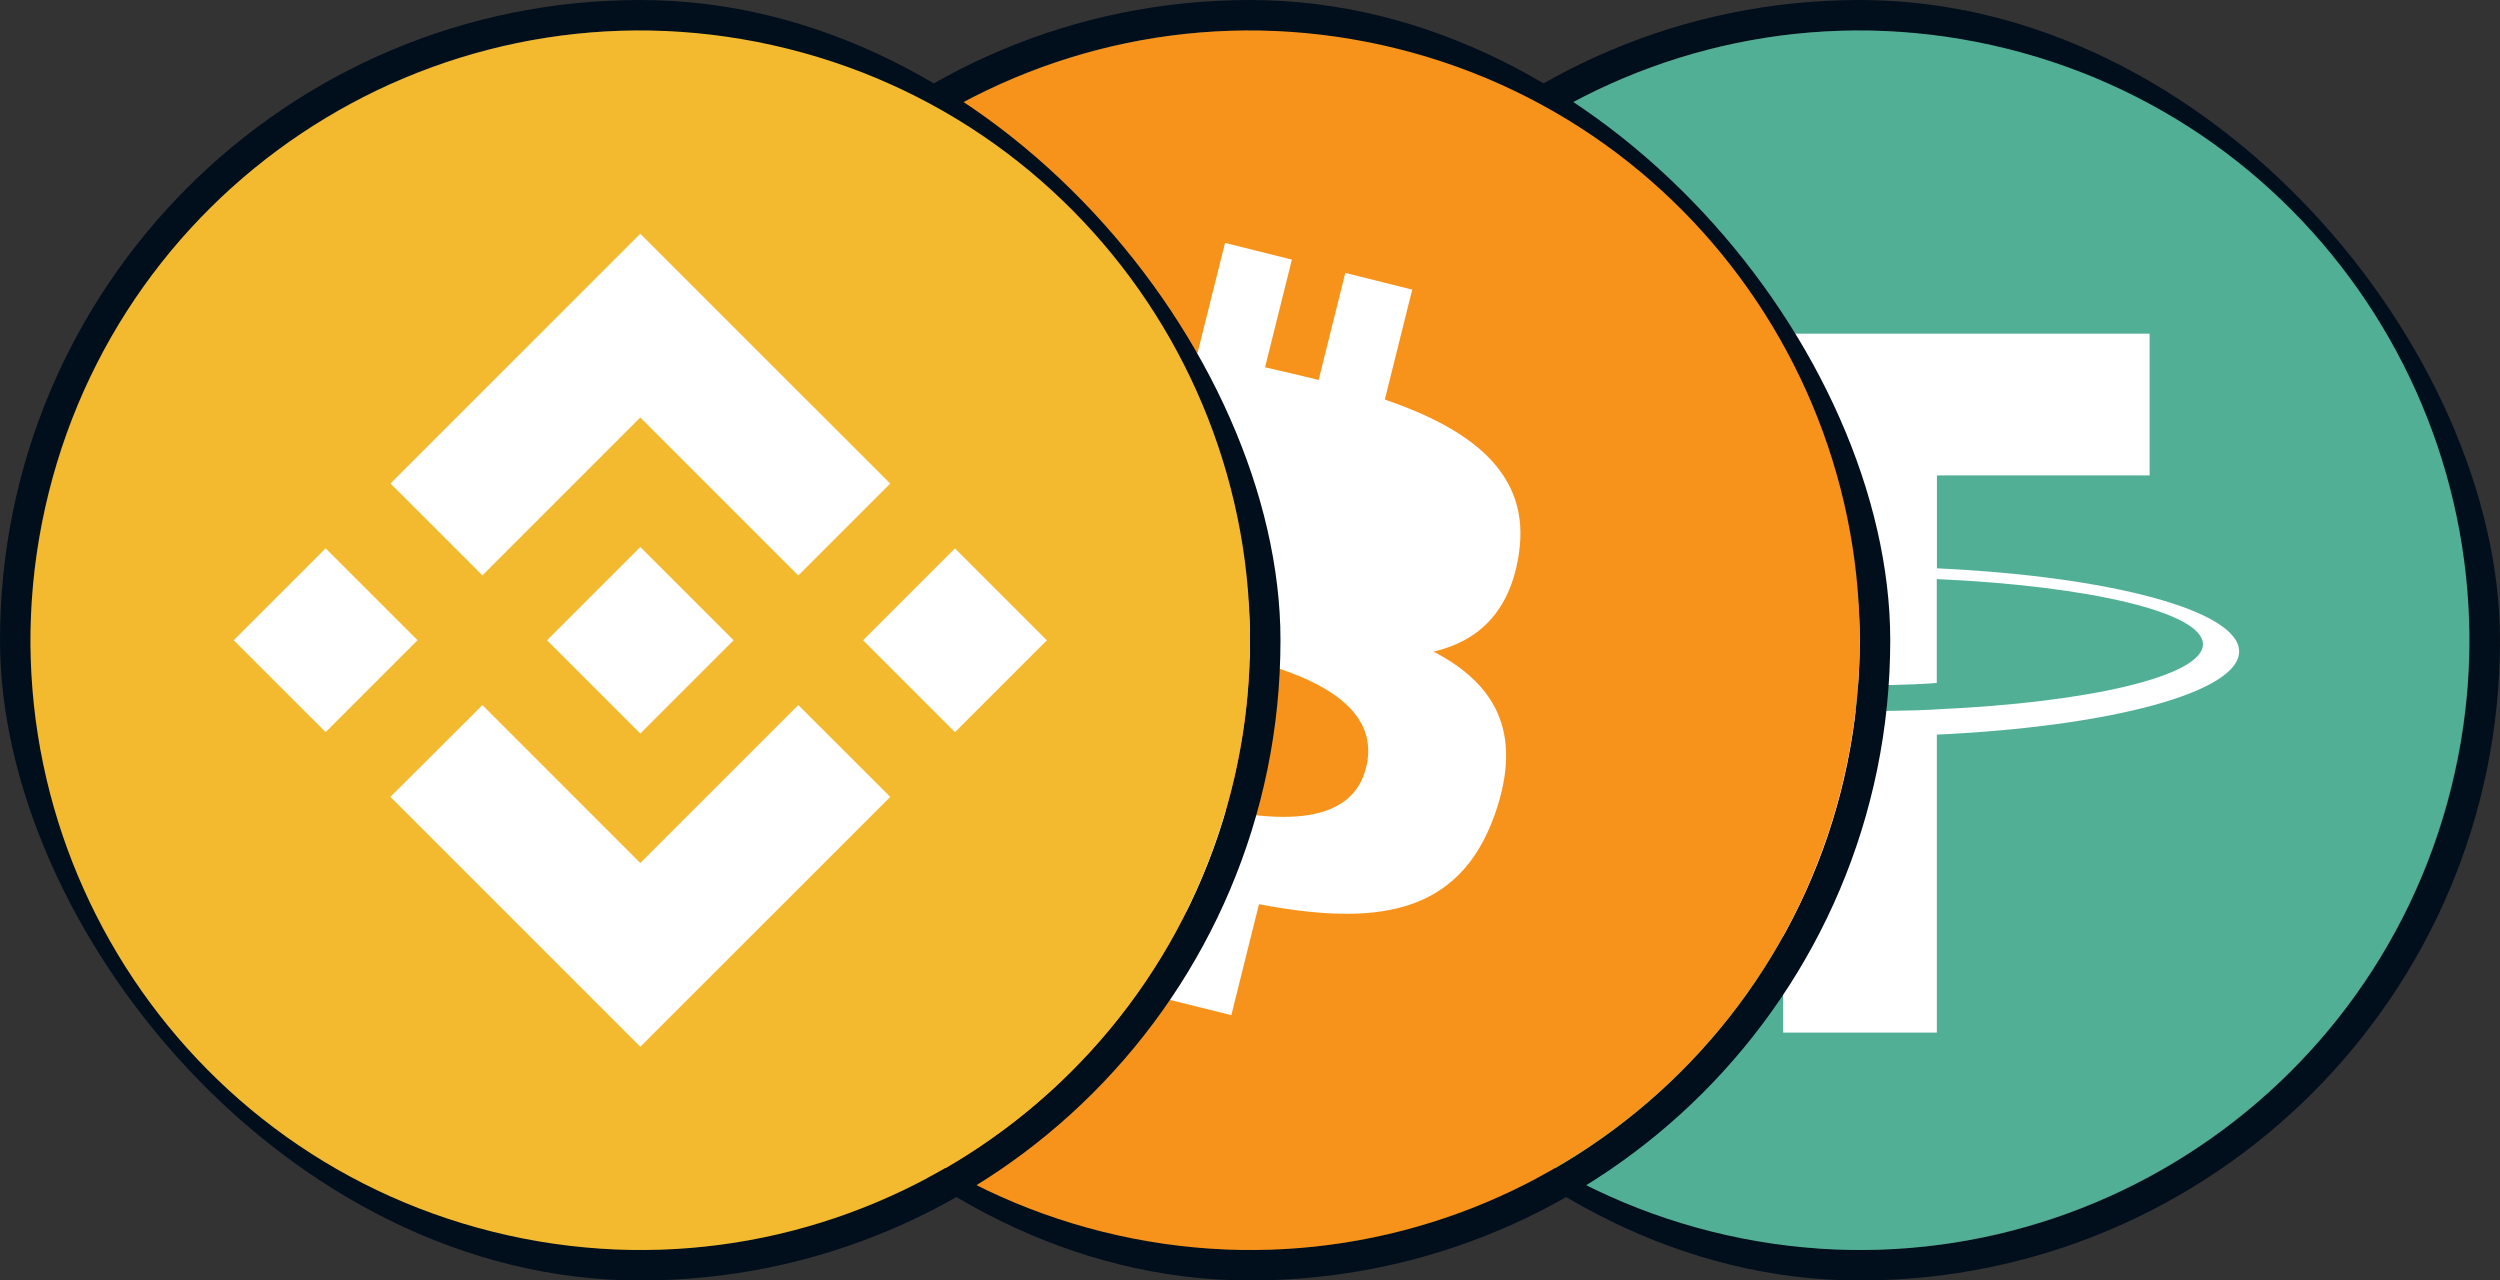
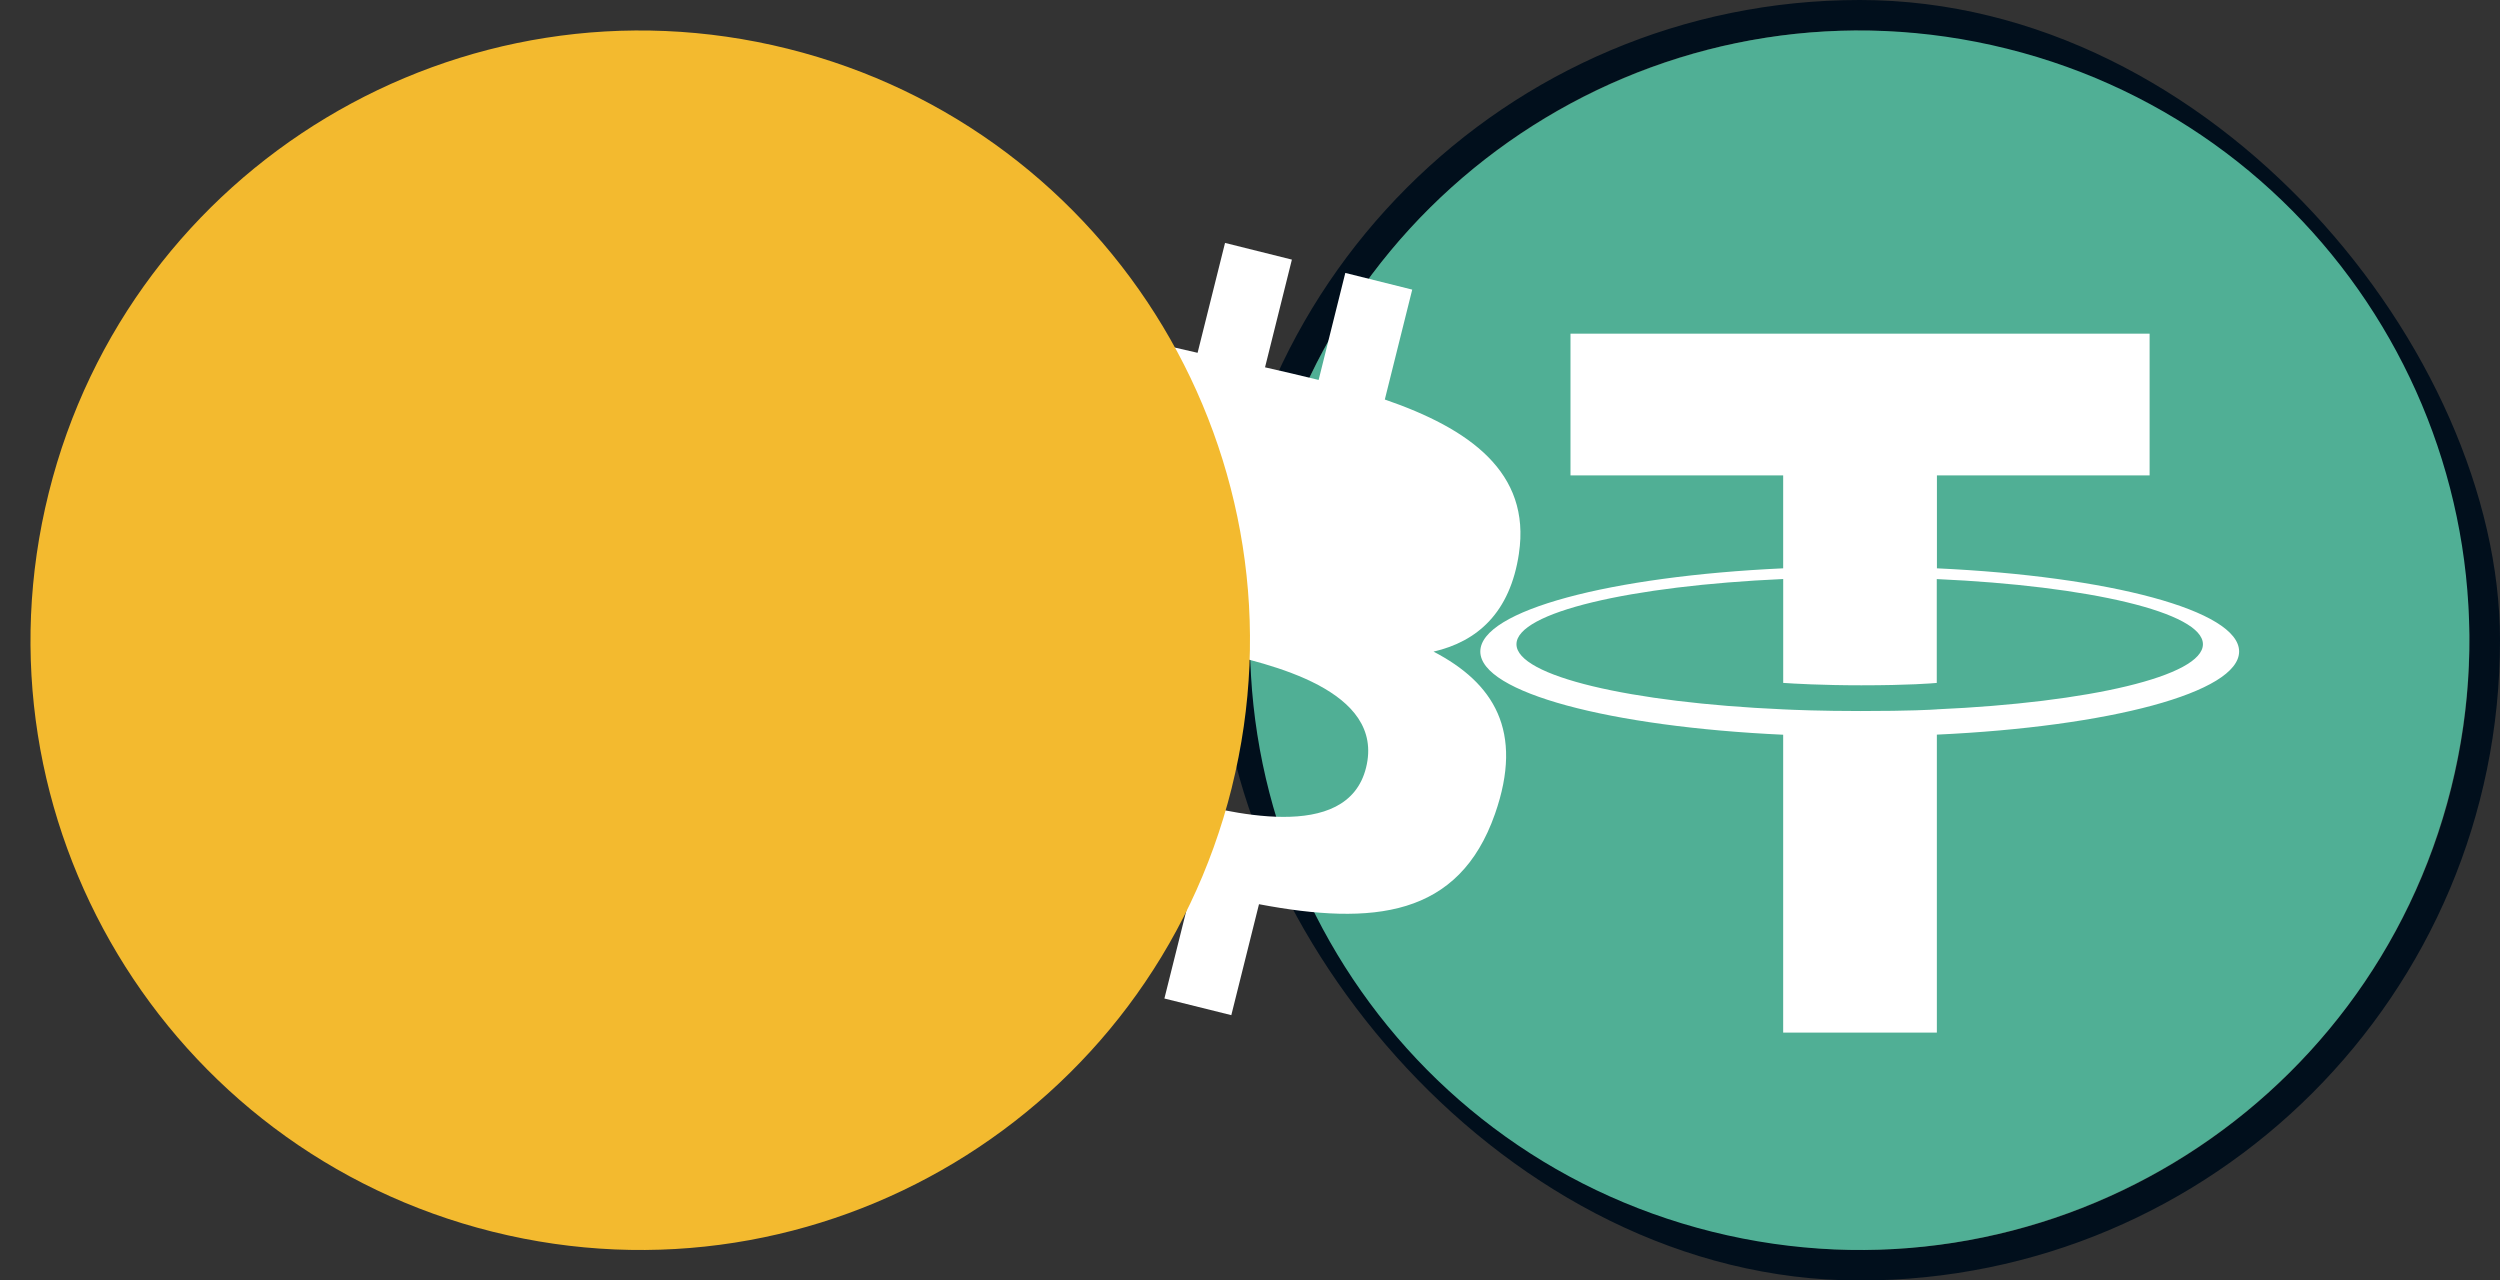
<svg xmlns="http://www.w3.org/2000/svg" width="82" height="42" viewBox="0 0 82 42" fill="none">
  <rect x="0" y="0" width="82" height="42" fill="#333333" stroke="none" />
  <rect x="40.5" y="0.5" width="41" height="41" rx="20.5" stroke="#010F1C" />
  <path d="M80.397 25.838C77.726 36.553 66.874 43.073 56.158 40.401C45.447 37.73 38.927 26.878 41.599 16.164C44.269 5.448 55.121 -1.073 65.833 1.598C76.548 4.27 83.068 15.123 80.397 25.838L80.397 25.838H80.397Z" fill="#50AF95" />
-   <path fillRule="evenodd" clipRule="evenodd" d="M63.531 23.267C63.389 23.278 62.658 23.322 61.029 23.322C59.732 23.322 58.812 23.283 58.489 23.267C53.479 23.047 49.74 22.175 49.74 21.131C49.74 20.087 53.479 19.216 58.489 18.992V22.399C58.817 22.422 59.755 22.478 61.051 22.478C62.607 22.478 63.386 22.413 63.526 22.4V18.994C68.525 19.217 72.256 20.089 72.256 21.131C72.256 22.173 68.526 23.045 63.526 23.266L63.531 23.267ZM63.531 18.642V15.593H70.507V10.944H51.512V15.593H58.488V18.641C52.818 18.901 48.554 20.024 48.554 21.37C48.554 22.716 52.818 23.838 58.488 24.099V33.869H63.529V24.096C69.186 23.835 73.443 22.714 73.443 21.369C73.443 20.024 69.19 18.902 63.529 18.641L63.531 18.642Z" fill="white" />
-   <rect x="20.5" y="0.5" width="41" height="41" rx="20.5" stroke="#010F1C" />
-   <path d="M60.401 25.838C57.73 36.553 46.878 43.073 36.163 40.401C25.452 37.73 18.931 26.878 21.603 16.164C24.273 5.448 35.125 -1.073 45.837 1.598C56.552 4.27 63.073 15.123 60.401 25.838L60.401 25.838H60.401Z" fill="#F7931A" />
+   <path fillRule="evenodd" clipRule="evenodd" d="M63.531 23.267C63.389 23.278 62.658 23.322 61.029 23.322C59.732 23.322 58.812 23.283 58.489 23.267C53.479 23.047 49.74 22.175 49.74 21.131C49.74 20.087 53.479 19.216 58.489 18.992V22.399C58.817 22.422 59.755 22.478 61.051 22.478C62.607 22.478 63.386 22.413 63.526 22.4V18.994C68.525 19.217 72.256 20.089 72.256 21.131C72.256 22.173 68.526 23.045 63.526 23.266L63.531 23.267ZM63.531 18.642V15.593H70.507V10.944H51.512V15.593H58.488V18.641C52.818 18.901 48.554 20.024 48.554 21.37C48.554 22.716 52.818 23.838 58.488 24.099V33.869H63.529V24.096C69.186 23.835 73.443 22.714 73.443 21.369C73.443 20.024 69.19 18.902 63.529 18.641Z" fill="white" />
  <path fillRule="evenodd" clipRule="evenodd" d="M49.821 18.151C50.219 15.489 48.193 14.058 45.422 13.104L46.321 9.499L44.126 8.952L43.251 12.462C42.674 12.318 42.081 12.183 41.493 12.048L42.374 8.515L40.181 7.968L39.281 11.572C38.804 11.463 38.335 11.356 37.88 11.243L37.883 11.231L34.856 10.476L34.272 12.819C34.272 12.819 35.901 13.193 35.866 13.216C36.755 13.438 36.916 14.026 36.889 14.492L35.865 18.599C35.926 18.615 36.005 18.637 36.093 18.673L36.029 18.657L36.029 18.657C35.975 18.643 35.919 18.629 35.861 18.615L34.426 24.369C34.317 24.639 34.042 25.044 33.42 24.89C33.442 24.922 31.825 24.492 31.825 24.492L30.736 27.005L33.592 27.716C33.904 27.795 34.213 27.875 34.519 27.955L34.519 27.955C34.733 28.011 34.945 28.066 35.156 28.12L34.248 31.767L36.44 32.314L37.34 28.706C37.938 28.868 38.52 29.018 39.089 29.16L38.192 32.751L40.387 33.297L41.295 29.658C45.038 30.366 47.852 30.08 49.036 26.695C49.99 23.97 48.988 22.398 47.02 21.373C48.454 21.042 49.534 20.099 49.822 18.151L49.821 18.15L49.821 18.151ZM44.806 25.182C44.184 27.682 40.27 26.649 38.48 26.176C38.319 26.133 38.175 26.095 38.052 26.065L39.257 21.233C39.407 21.271 39.59 21.312 39.797 21.358C41.649 21.774 45.444 22.626 44.806 25.182H44.806ZM40.168 19.116C41.661 19.514 44.918 20.384 45.485 18.111H45.485C46.065 15.787 42.9 15.086 41.354 14.744C41.18 14.705 41.026 14.671 40.901 14.64L39.809 19.022C39.912 19.047 40.033 19.08 40.168 19.116Z" fill="white" />
-   <rect x="0.5" y="0.5" width="41" height="41" rx="20.5" stroke="#010F1C" />
  <path d="M40.402 25.838C37.73 36.553 26.877 43.073 16.16 40.401C5.448 37.73 -1.074 26.878 1.599 16.164C4.269 5.448 15.123 -1.073 25.836 1.598C36.552 4.27 43.073 15.123 40.401 25.838L40.401 25.838H40.402Z" fill="#F3BA2F" />
-   <path fillRule="evenodd" clipRule="evenodd" d="M21.002 13.693L15.823 18.872L15.823 18.872L12.809 15.859L21.002 7.667L29.198 15.861L26.184 18.875L21.002 13.693ZM10.681 17.986L7.667 21L10.681 24.013L13.695 20.999L10.681 17.986ZM15.823 23.128L21.002 28.307L26.184 23.126L29.199 26.137L29.198 26.139L21.002 34.333L12.809 26.141L12.805 26.137L15.823 23.128ZM31.323 17.988L28.31 21.001L31.323 24.015L34.337 21.001L31.323 17.988Z" fill="white" />
-   <path d="M24.059 20.998H24.06L21.002 17.941L18.742 20.2L18.482 20.46L17.947 20.995L17.943 20.999L17.947 21.004L21.002 24.059L24.06 21.002L24.062 21L24.059 20.998" fill="white" />
</svg>